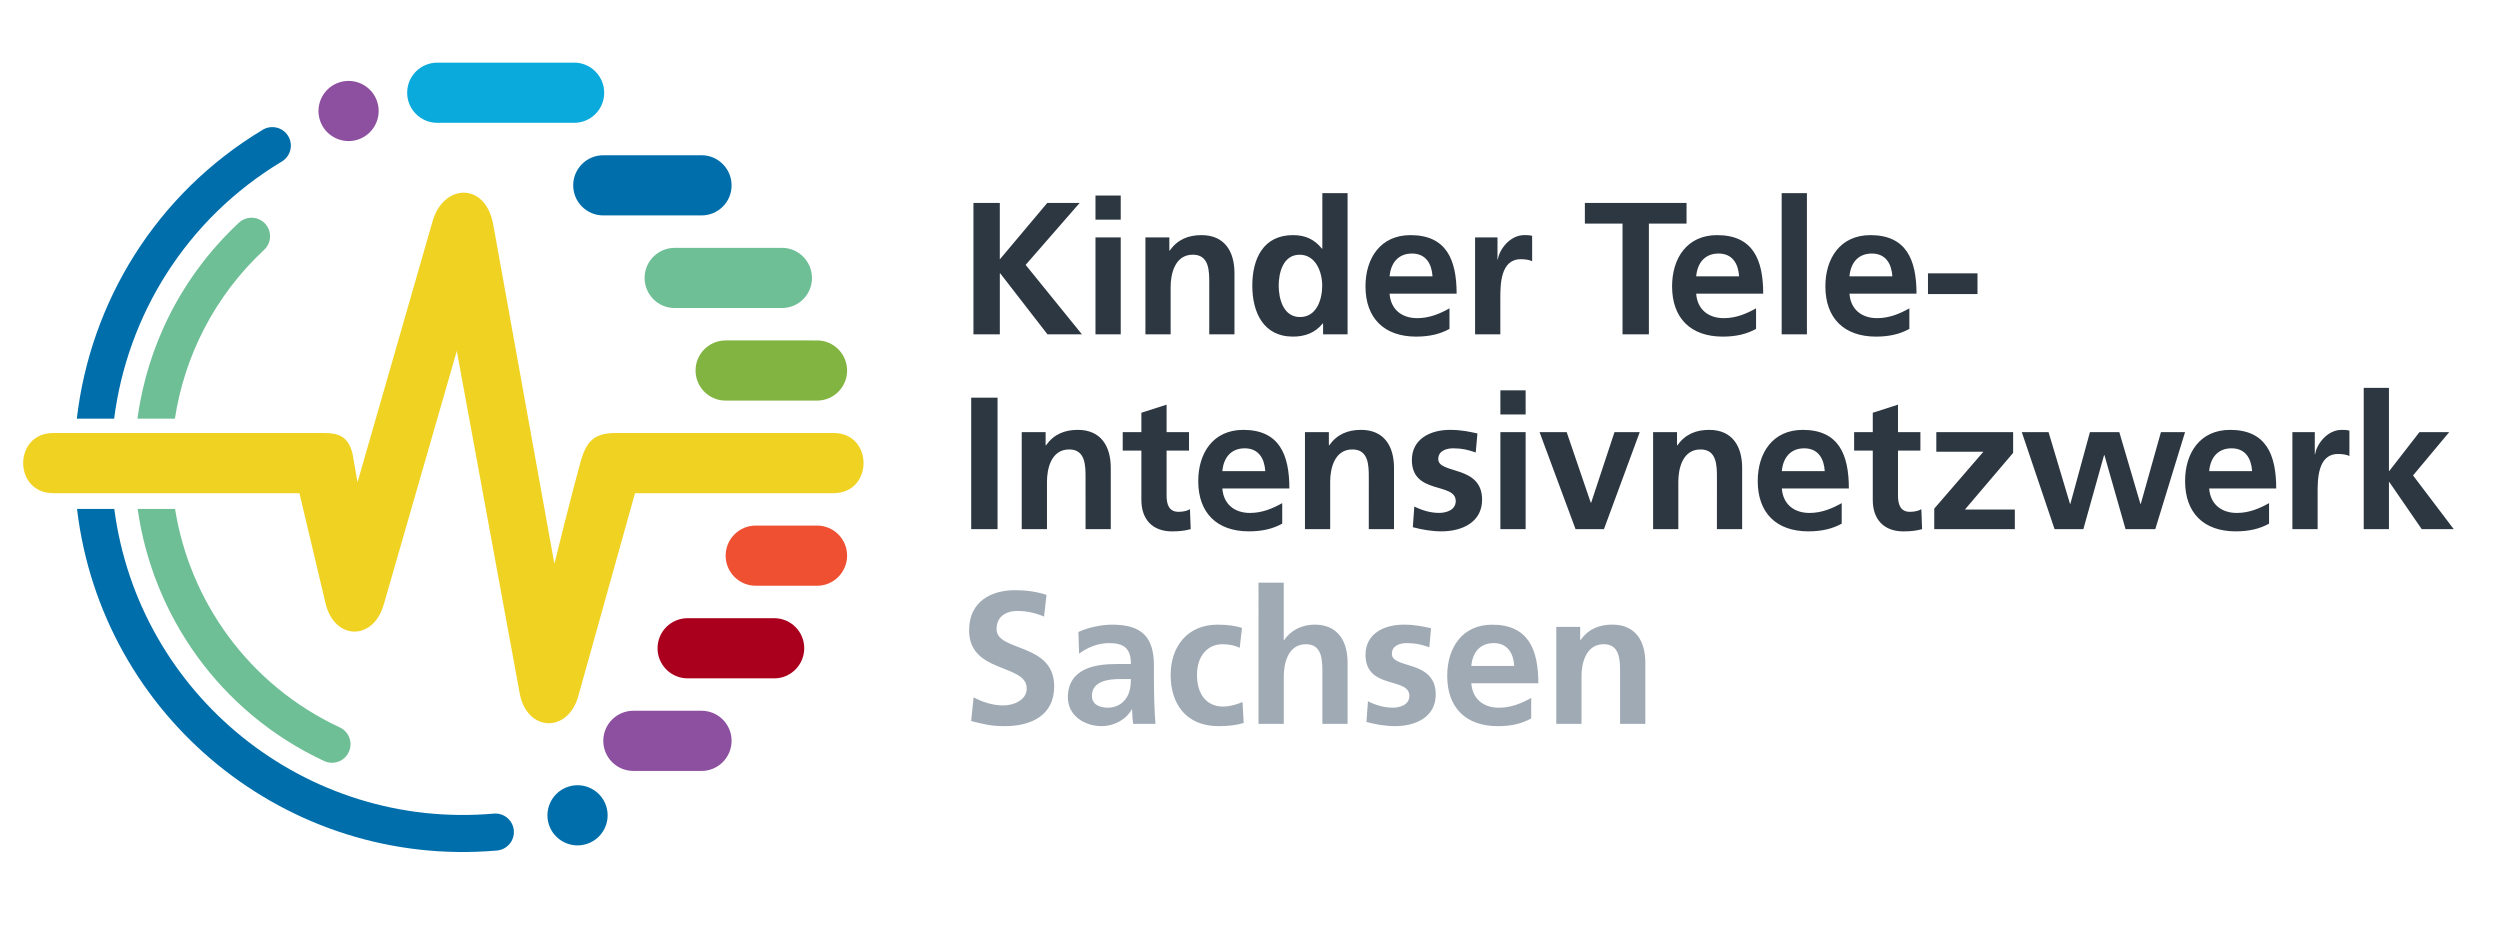
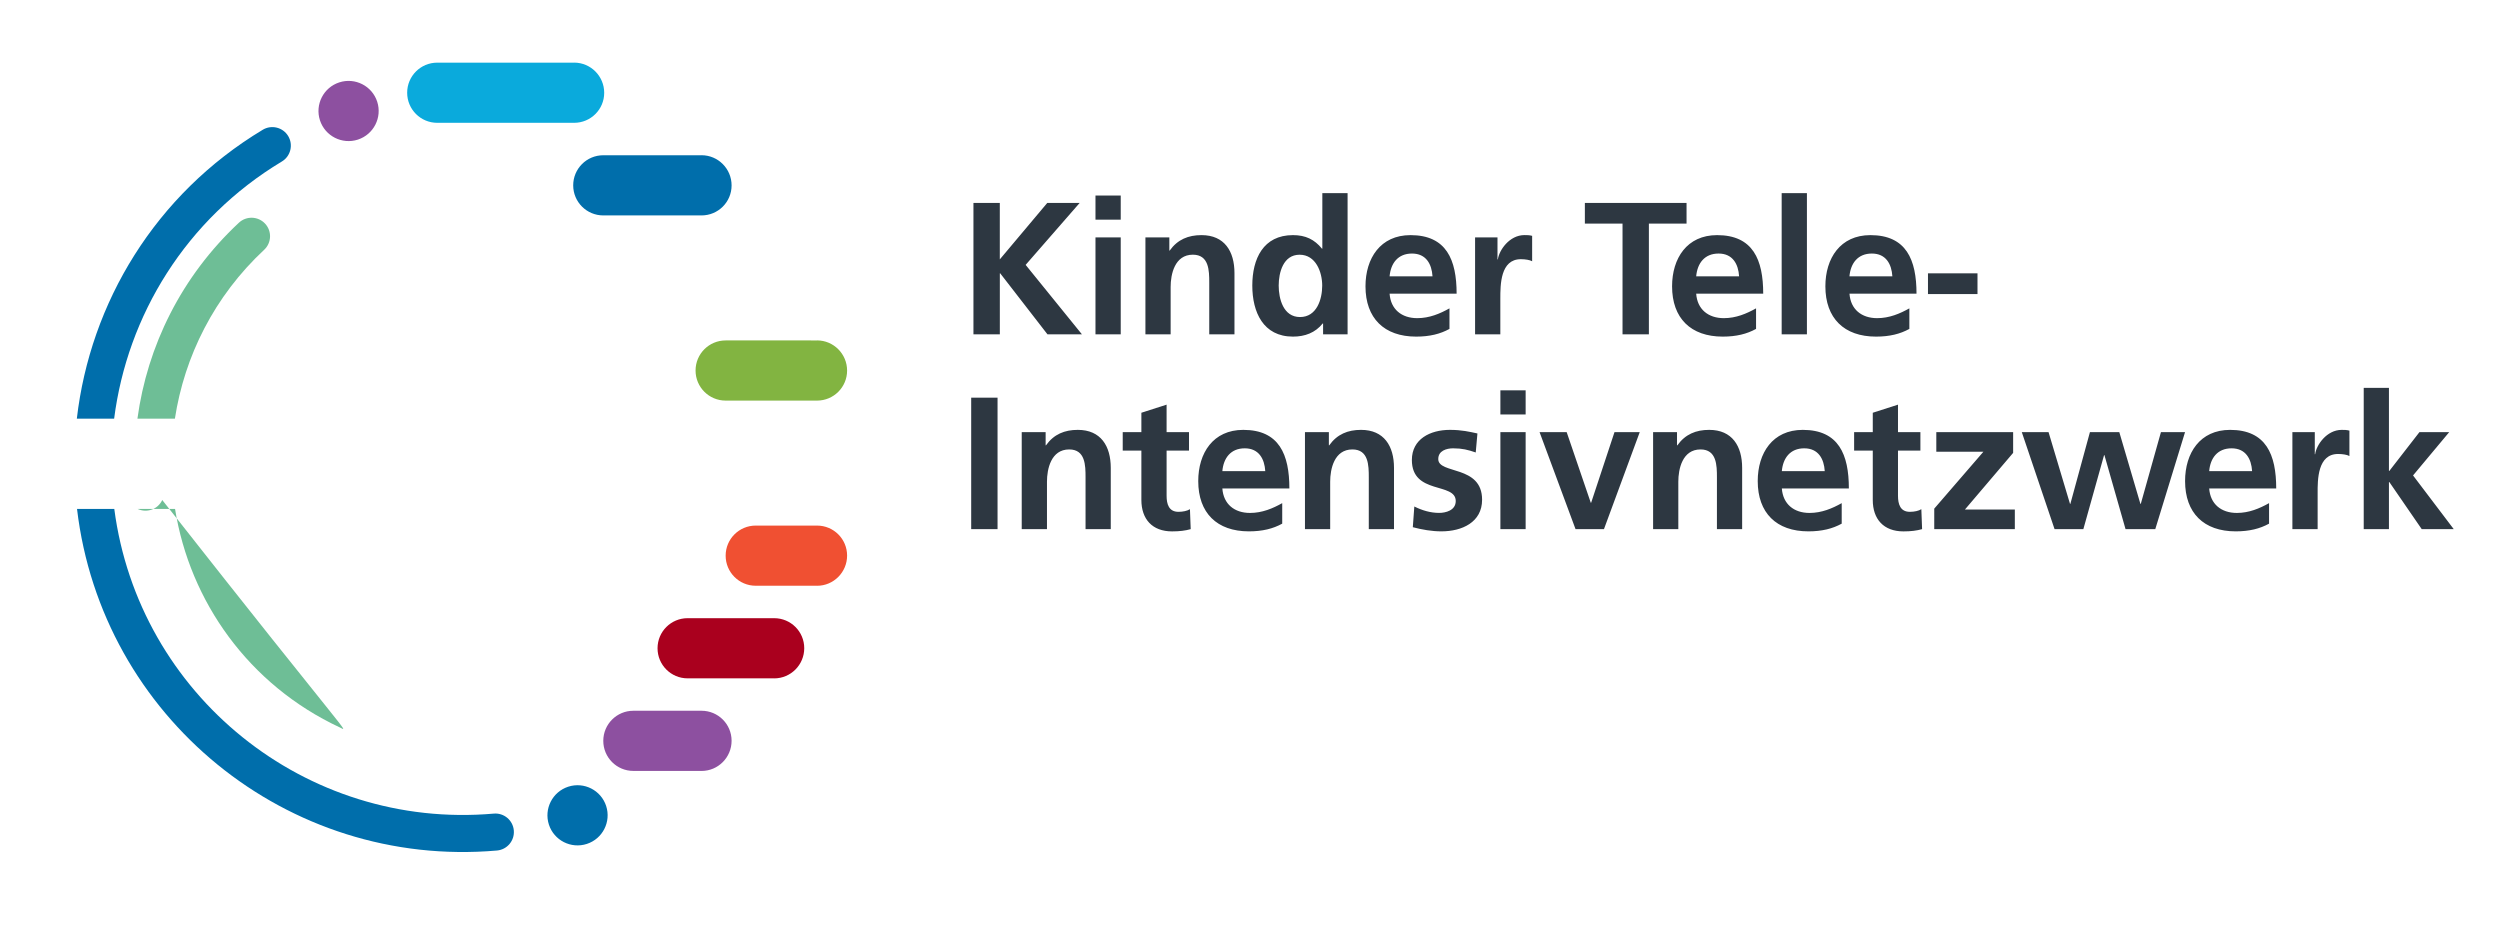
<svg xmlns="http://www.w3.org/2000/svg" xmlns:xlink="http://www.w3.org/1999/xlink" version="1.1" id="Ebene_1" x="0px" y="0px" viewBox="0 0 765.35 283.46" style="enable-background:new 0 0 765.35 283.46;" xml:space="preserve">
  <style type="text/css">
	.st0{clip-path:url(#SVGID_00000041995336430392600890000005300393330998271646_);fill:#006EAB;}
	.st1{clip-path:url(#SVGID_00000041995336430392600890000005300393330998271646_);fill:#6EBE96;}
	.st2{clip-path:url(#SVGID_00000041995336430392600890000005300393330998271646_);fill:#F0D223;}
	.st3{clip-path:url(#SVGID_00000041995336430392600890000005300393330998271646_);fill:#8D50A0;}
	.st4{clip-path:url(#SVGID_00000041995336430392600890000005300393330998271646_);fill:#0AAADC;}
	.st5{clip-path:url(#SVGID_00000041995336430392600890000005300393330998271646_);fill:#82B441;}
	.st6{clip-path:url(#SVGID_00000041995336430392600890000005300393330998271646_);fill:#AA001E;}
	.st7{clip-path:url(#SVGID_00000041995336430392600890000005300393330998271646_);fill:#F05032;}
	.st8{clip-path:url(#SVGID_00000041995336430392600890000005300393330998271646_);fill:#A0AAB4;}
	.st9{clip-path:url(#SVGID_00000041995336430392600890000005300393330998271646_);fill:#2D3741;}
</style>
  <g>
    <defs>
      <rect id="SVGID_1_" y="0" width="765.35" height="283.46" />
    </defs>
    <clipPath id="SVGID_00000042717988688458819670000011181873445242239891_">
      <use xlink:href="#SVGID_1_" style="overflow:visible;" />
    </clipPath>
    <path style="clip-path:url(#SVGID_00000042717988688458819670000011181873445242239891_);fill:#006EAB;" d="M88.23,41.66   c-1.61-2.68-5.1-3.55-7.78-1.94c-32.94,19.79-52.83,53.01-56.93,88.45h11.42c4.04-31.58,21.95-61.06,51.35-78.73h0   C88.98,47.83,89.84,44.34,88.23,41.66 M157.3,254.23c-0.27-3.12-3.02-5.43-6.14-5.15c-57.7,5.05-108.73-36.38-116.17-93.27H23.58   c7.53,63.63,64.29,110.19,128.56,104.57c0,0,0,0,0,0C155.27,260.1,157.57,257.35,157.3,254.23" />
-     <path style="clip-path:url(#SVGID_00000042717988688458819670000011181873445242239891_);fill:#6EBE96;" d="M80.87,76.47   c2.29-2.14,2.42-5.72,0.28-8.01c-2.14-2.29-5.72-2.41-8.01-0.28c0,0,0,0-0.01,0.01c-17.65,16.47-28.05,37.8-31.06,59.99h11.47   C56.48,109.03,65.61,90.7,80.87,76.47z M104.04,222.7C104.03,222.69,104.03,222.69,104.04,222.7   c-27.91-13.02-45.93-38.62-50.45-66.89H42.14c4.62,32.57,25.07,62.23,57.1,77.17v0c2.84,1.32,6.21,0.1,7.53-2.74   C108.1,227.39,106.87,224.02,104.04,222.7" />
-     <path style="clip-path:url(#SVGID_00000042717988688458819670000011181873445242239891_);fill:#F0D223;" d="M16.3,132.56h83.03   c4.34,0,7.35,1.06,8.62,6.46c0.07,0.31,1.43,8.33,1.5,8.62l23.01-79.99c3.32-11.38,16-12,18.49,0.82l18.77,104.14   c0,0,5.37-21.77,7.9-30.79c1.82-6.79,4.21-9.13,10.58-9.27h66.96c12.28,0,12.28,18.43,0,18.43h-60.76l-17.36,62.13   c-3.2,11.46-15.75,10.9-17.93-0.79l-19.26-104.88l-22.38,77.69c-3.26,11.19-15.12,10.89-17.81-0.45l-7.99-33.7H16.3   C4.02,150.98,4.02,132.56,16.3,132.56" />
+     <path style="clip-path:url(#SVGID_00000042717988688458819670000011181873445242239891_);fill:#6EBE96;" d="M80.87,76.47   c2.29-2.14,2.42-5.72,0.28-8.01c-2.14-2.29-5.72-2.41-8.01-0.28c0,0,0,0-0.01,0.01c-17.65,16.47-28.05,37.8-31.06,59.99h11.47   C56.48,109.03,65.61,90.7,80.87,76.47z M104.04,222.7C104.03,222.69,104.03,222.69,104.04,222.7   c-27.91-13.02-45.93-38.62-50.45-66.89H42.14v0c2.84,1.32,6.21,0.1,7.53-2.74   C108.1,227.39,106.87,224.02,104.04,222.7" />
    <path style="clip-path:url(#SVGID_00000042717988688458819670000011181873445242239891_);fill:#8D50A0;" d="M109.56,42.74   c-4.84,1.57-10.04-1.08-11.61-5.91c-1.57-4.84,1.08-10.04,5.92-11.61c4.84-1.57,10.04,1.08,11.61,5.92   C117.04,35.97,114.4,41.16,109.56,42.74" />
    <path style="clip-path:url(#SVGID_00000042717988688458819670000011181873445242239891_);fill:#006EAB;" d="M173.96,240.84   c4.84-1.57,10.04,1.08,11.61,5.91c1.57,4.84-1.08,10.04-5.92,11.61c-4.84,1.57-10.04-1.08-11.61-5.91   C166.48,247.61,169.12,242.42,173.96,240.84" />
    <path style="clip-path:url(#SVGID_00000042717988688458819670000011181873445242239891_);fill:#0AAADC;" d="M175.76,19.17   c5.09,0,9.21,4.15,9.21,9.24c0,5.09-4.12,9.19-9.21,9.19h-41.9c-5.09,0-9.21-4.12-9.21-9.21c0-5.09,4.12-9.21,9.21-9.21H175.76z" />
    <path style="clip-path:url(#SVGID_00000042717988688458819670000011181873445242239891_);fill:#006EAB;" d="M214.76,47.52   c5.09,0,9.21,4.15,9.21,9.24c0,5.09-4.12,9.19-9.21,9.19h-30.07c-5.09,0-9.21-4.12-9.21-9.21c0-5.09,4.12-9.21,9.21-9.21H214.76z" />
-     <path style="clip-path:url(#SVGID_00000042717988688458819670000011181873445242239891_);fill:#6EBE96;" d="M239.37,75.87   c5.09,0,9.21,4.15,9.21,9.24c0,5.09-4.12,9.19-9.21,9.19h-32.82c-5.09,0-9.21-4.12-9.21-9.21c0-5.09,4.12-9.21,9.21-9.21H239.37z" />
    <path style="clip-path:url(#SVGID_00000042717988688458819670000011181873445242239891_);fill:#82B441;" d="M250.12,104.21   c5.09,0,9.21,4.15,9.21,9.24c0,5.09-4.12,9.19-9.21,9.19h-27.97c-5.09,0-9.21-4.12-9.21-9.21c0-5.09,4.12-9.21,9.21-9.21H250.12z" />
    <path style="clip-path:url(#SVGID_00000042717988688458819670000011181873445242239891_);fill:#8D50A0;" d="M214.76,236.02   c5.09,0,9.21-4.15,9.21-9.24s-4.12-9.19-9.21-9.19H193.9c-5.09,0-9.21,4.12-9.21,9.21c0,5.09,4.12,9.21,9.21,9.21H214.76z" />
    <path style="clip-path:url(#SVGID_00000042717988688458819670000011181873445242239891_);fill:#AA001E;" d="M237,207.68   c5.09,0,9.21-4.15,9.21-9.24s-4.12-9.19-9.21-9.19h-26.49c-5.09,0-9.21,4.12-9.21,9.21c0,5.09,4.12,9.21,9.21,9.21H237z" />
    <path style="clip-path:url(#SVGID_00000042717988688458819670000011181873445242239891_);fill:#F05032;" d="M250.12,179.33   c5.09,0,9.21-4.15,9.21-9.24s-4.12-9.19-9.21-9.19h-18.76c-5.09,0-9.21,4.12-9.21,9.21c0,5.09,4.12,9.21,9.21,9.21H250.12z" />
-     <path style="clip-path:url(#SVGID_00000042717988688458819670000011181873445242239891_);fill:#A0AAB4;" d="M476.43,221.61h7.73   v-14.53c0-3.8,1.21-9.86,6.8-9.86c4.96,0,5.01,4.9,5.01,8.53v15.85h7.73v-18.73c0-6.69-3.06-11.65-10.09-11.65   c-4.04,0-7.32,1.33-9.74,4.73h-0.11v-4.04h-7.32V221.61z M468.76,213.66c-2.88,1.62-6.11,3-9.86,3c-4.79,0-8.13-2.71-8.47-7.49   h20.52c0-10.38-3.11-17.93-14.12-17.93c-9.22,0-13.78,7.09-13.78,15.68c0,9.74,5.71,15.39,15.51,15.39c4.15,0,7.38-0.81,10.2-2.36   V213.66z M450.43,203.86c0.35-3.98,2.54-6.98,6.86-6.98c4.32,0,6.05,3.23,6.28,6.98H450.43z M438.1,192.33   c-2.42-0.52-4.78-1.1-8.42-1.1c-6.05,0-11.64,2.82-11.64,9.22c0,10.72,13.43,6.75,13.43,12.57c0,2.88-3.11,3.63-5.07,3.63   c-2.65,0-5.19-0.75-7.61-1.96l-0.46,6.34c2.82,0.75,5.82,1.27,8.76,1.27c6.28,0,12.45-2.77,12.45-9.68   c0-10.72-13.43-7.72-13.43-12.45c0-2.54,2.48-3.29,4.55-3.29c2.82,0,4.55,0.46,6.92,1.27L438.1,192.33z M385.29,221.61h7.72v-14.53   c0-3.8,1.21-9.86,6.8-9.86c4.96,0,5.02,4.9,5.02,8.53v15.85h7.72v-18.73c0-6.69-3.05-11.65-10.09-11.65   c-4.03,0-7.38,1.85-9.34,4.73h-0.12v-17.58h-7.72V221.61z M380.22,192.21c-2.13-0.63-4.38-0.98-7.49-0.98   c-9.28,0-14.35,6.8-14.35,15.39c0,9.05,4.9,15.68,14.64,15.68c3.17,0,5.48-0.29,7.72-0.98l-0.35-6.4   c-1.33,0.58-3.75,1.38-5.94,1.38c-5.42,0-8.01-4.21-8.01-9.68c0-5.59,3.06-9.4,7.84-9.4c2.36,0,3.86,0.46,5.25,1.1L380.22,192.21z    M334.28,213.02c0-4.55,5.13-5.13,8.59-5.13h3.34c0,2.31-0.35,4.44-1.61,6.11c-1.21,1.61-3.06,2.65-5.42,2.65   C336.41,216.65,334.28,215.56,334.28,213.02 M330.36,200.11c2.59-1.96,5.88-3.23,9.17-3.23c4.55,0,6.69,1.61,6.69,6.4h-4.26   c-3.23,0-7.03,0.29-9.97,1.73c-2.94,1.44-5.07,4.04-5.07,8.47c0,5.65,5.13,8.82,10.38,8.82c3.52,0,7.38-1.84,9.17-5.13h0.11   c0.06,0.92,0.06,2.88,0.35,4.44h6.8c-0.17-2.31-0.29-4.38-0.35-6.63c-0.06-2.19-0.12-4.44-0.12-7.44v-3.8   c0-8.76-3.75-12.51-12.8-12.51c-3.29,0-7.32,0.86-10.32,2.25L330.36,200.11z M320.38,182.12c-2.94-0.98-6.17-1.44-9.63-1.44   c-7.09,0-14.07,3.29-14.07,12.28c0,13.32,17.64,10.15,17.64,17.81c0,3.63-4.09,5.19-7.15,5.19c-3.17,0-6.34-0.98-9.11-2.48   l-0.75,7.26c3.98,0.98,5.94,1.56,10.32,1.56c8.13,0,15.1-3.34,15.1-12.16c0-13.49-17.64-10.55-17.64-17.52   c0-4.38,3.57-5.59,6.34-5.59c2.83,0,5.65,0.63,8.19,1.73L320.38,182.12z" />
    <path style="clip-path:url(#SVGID_00000042717988688458819670000011181873445242239891_);fill:#2D3741;" d="M297.32,161.98h8.07   v-40.24h-8.07V161.98z M332.32,161.98h7.73v-18.74c0-6.69-3.05-11.64-10.09-11.64c-4.04,0-7.32,1.33-9.74,4.73h-0.11v-4.04h-7.32   v29.69h7.73v-14.53c0-3.8,1.21-9.86,6.8-9.86c4.96,0,5.01,4.9,5.01,8.53V161.98z M358.81,162.68c2.31,0,4.09-0.23,5.71-0.69   l-0.23-6.11c-0.81,0.52-2.13,0.81-3.52,0.81c-2.94,0-3.63-2.36-3.63-4.9v-13.84H364v-5.65h-6.86v-8.42l-7.72,2.48v5.94h-5.71v5.65   h5.71v15.1C349.42,158.93,352.76,162.68,358.81,162.68 M374.21,144.23c0.35-3.98,2.54-6.98,6.86-6.98c4.32,0,6.05,3.23,6.28,6.98   H374.21z M374.21,149.53h20.52c0-10.38-3.11-17.93-14.12-17.93c-9.22,0-13.78,7.09-13.78,15.68c0,9.74,5.71,15.39,15.51,15.39   c4.15,0,7.38-0.81,10.2-2.36v-6.28c-2.88,1.61-6.11,3-9.86,3C377.89,157.03,374.55,154.32,374.21,149.53 M419.04,161.98h7.72   v-18.74c0-6.69-3.06-11.64-10.09-11.64c-4.04,0-7.32,1.33-9.74,4.73h-0.11v-4.04h-7.32v29.69h7.72v-14.53c0-3.8,1.21-9.86,6.8-9.86   c4.96,0,5.02,4.9,5.02,8.53V161.98z M440.31,140.54c0-2.54,2.48-3.29,4.55-3.29c2.82,0,4.55,0.46,6.92,1.27l0.52-5.82   c-2.42-0.52-4.79-1.1-8.42-1.1c-6.05,0-11.65,2.82-11.65,9.22c0,10.72,13.43,6.74,13.43,12.57c0,2.88-3.11,3.63-5.07,3.63   c-2.65,0-5.19-0.75-7.61-1.96l-0.46,6.34c2.83,0.75,5.82,1.27,8.76,1.27c6.28,0,12.45-2.77,12.45-9.68   C453.74,142.27,440.31,145.27,440.31,140.54 M459.33,126.88h7.73v-7.38h-7.73V126.88z M459.33,161.98h7.73V132.3h-7.73V161.98z    M491.04,161.98l10.95-29.69h-7.73l-7.15,21.62H487l-7.38-21.62h-8.3l11.01,29.69H491.04z M525.62,161.98h7.72v-18.74   c0-6.69-3.06-11.64-10.09-11.64c-4.03,0-7.32,1.33-9.74,4.73h-0.11v-4.04h-7.32v29.69h7.72v-14.53c0-3.8,1.21-9.86,6.8-9.86   c4.96,0,5.02,4.9,5.02,8.53V161.98z M545.49,144.23c0.35-3.98,2.54-6.98,6.86-6.98c4.32,0,6.05,3.23,6.28,6.98H545.49z    M545.49,149.53h20.52c0-10.38-3.11-17.93-14.12-17.93c-9.22,0-13.78,7.09-13.78,15.68c0,9.74,5.71,15.39,15.51,15.39   c4.15,0,7.38-0.81,10.2-2.36v-6.28c-2.88,1.61-6.11,3-9.86,3C549.18,157.03,545.84,154.32,545.49,149.53 M582.72,162.68   c2.31,0,4.09-0.23,5.71-0.69l-0.23-6.11c-0.81,0.52-2.13,0.81-3.52,0.81c-2.94,0-3.63-2.36-3.63-4.9v-13.84h6.86v-5.65h-6.86v-8.42   l-7.72,2.48v5.94h-5.71v5.65h5.71v15.1C573.32,158.93,576.66,162.68,582.72,162.68 M592.15,161.98h24.67v-5.99h-15.28l14.76-17.35   v-6.34h-23.52v6h14.41l-15.04,17.41V161.98z M659.82,161.98l9.11-29.69h-7.38l-6.17,21.96h-0.12l-6.46-21.96h-8.99l-5.99,21.96   h-0.11l-6.57-21.96h-8.19l10.03,29.69h8.82l6.34-22.65h0.11l6.46,22.65H659.82z M676.32,144.23c0.34-3.98,2.54-6.98,6.86-6.98   c4.32,0,6.05,3.23,6.28,6.98H676.32z M676.32,149.53h20.52c0-10.38-3.11-17.93-14.12-17.93c-9.22,0-13.78,7.09-13.78,15.68   c0,9.74,5.71,15.39,15.51,15.39c4.15,0,7.38-0.81,10.2-2.36v-6.28c-2.88,1.61-6.11,3-9.86,3   C680.01,157.03,676.66,154.32,676.32,149.53 M715.79,138.98c1.38,0,2.77,0.23,3.46,0.63v-7.78c-0.81-0.23-1.61-0.23-2.36-0.23   c-4.61,0-7.78,4.67-8.13,7.44h-0.11v-6.74h-6.86v29.69h7.73v-10.89C709.5,146.82,709.5,138.98,715.79,138.98 M738.73,145.55   l11.07-13.26h-9.11l-9.22,11.88h-0.12v-25.42h-7.72v43.23h7.72v-14.41h0.12l9.91,14.41h9.8L738.73,145.55z" />
    <path style="clip-path:url(#SVGID_00000042717988688458819670000011181873445242239891_);fill:#2D3741;" d="M605.39,83.68h-15.16   v6.34h15.16V83.68z M584.53,94.4c-2.88,1.61-6.11,3-9.86,3c-4.78,0-8.13-2.71-8.47-7.49h20.52c0-10.38-3.11-17.93-14.12-17.93   c-9.22,0-13.78,7.09-13.78,15.68c0,9.74,5.71,15.39,15.51,15.39c4.15,0,7.38-0.81,10.2-2.36V94.4z M566.19,84.6   c0.35-3.98,2.54-6.98,6.86-6.98c4.32,0,6.05,3.23,6.28,6.98H566.19z M545.44,102.36h7.73V59.12h-7.73V102.36z M537.6,94.4   c-2.88,1.61-6.11,3-9.86,3c-4.78,0-8.13-2.71-8.47-7.49h20.52c0-10.38-3.11-17.93-14.12-17.93c-9.22,0-13.78,7.09-13.78,15.68   c0,9.74,5.71,15.39,15.51,15.39c4.15,0,7.38-0.81,10.2-2.36V94.4z M519.27,84.6c0.35-3.98,2.54-6.98,6.86-6.98   c4.32,0,6.05,3.23,6.28,6.98H519.27z M496.72,102.36h8.07v-33.9h11.53v-6.34h-31.13v6.34h11.53V102.36z M451.58,102.36h7.73V91.46   c0-4.27,0-12.11,6.28-12.11c1.38,0,2.77,0.23,3.46,0.63v-7.78c-0.81-0.23-1.61-0.23-2.36-0.23c-4.61,0-7.78,4.67-8.13,7.44h-0.12   v-6.74h-6.86V102.36z M443.74,94.4c-2.88,1.61-6.11,3-9.86,3c-4.79,0-8.13-2.71-8.47-7.49h20.52c0-10.38-3.11-17.93-14.12-17.93   c-9.22,0-13.78,7.09-13.78,15.68c0,9.74,5.71,15.39,15.51,15.39c4.15,0,7.38-0.81,10.2-2.36V94.4z M425.41,84.6   c0.35-3.98,2.54-6.98,6.86-6.98c4.32,0,6.05,3.23,6.28,6.98H425.41z M405.06,102.36h7.49V59.12h-7.73v17.01h-0.11   c-2.31-2.83-5.02-4.15-8.88-4.15c-9.11,0-12.45,7.26-12.45,15.45c0,8.13,3.34,15.62,12.45,15.62c3.63,0,6.8-1.15,9.11-4.03h0.11   V102.36z M391.46,87.43c0-3.98,1.38-9.45,6.4-9.45c4.96,0,6.92,5.3,6.92,9.45c0,4.21-1.67,9.63-6.8,9.63   C392.9,97.05,391.46,91.52,391.46,87.43 M350.65,102.36h7.73V87.83c0-3.8,1.21-9.86,6.8-9.86c4.96,0,5.02,4.9,5.02,8.53v15.85h7.72   V83.62c0-6.69-3.06-11.64-10.09-11.64c-4.04,0-7.32,1.33-9.74,4.73h-0.11v-4.03h-7.32V102.36z M335.37,67.25h7.73v-7.38h-7.73   V67.25z M335.37,102.36h7.73V72.67h-7.73V102.36z M298.02,102.36h8.07V83.68h0.12l14.47,18.68h10.55l-17.24-21.27l16.54-18.97   h-9.92l-14.53,17.29V62.12h-8.07V102.36z" />
  </g>
</svg>